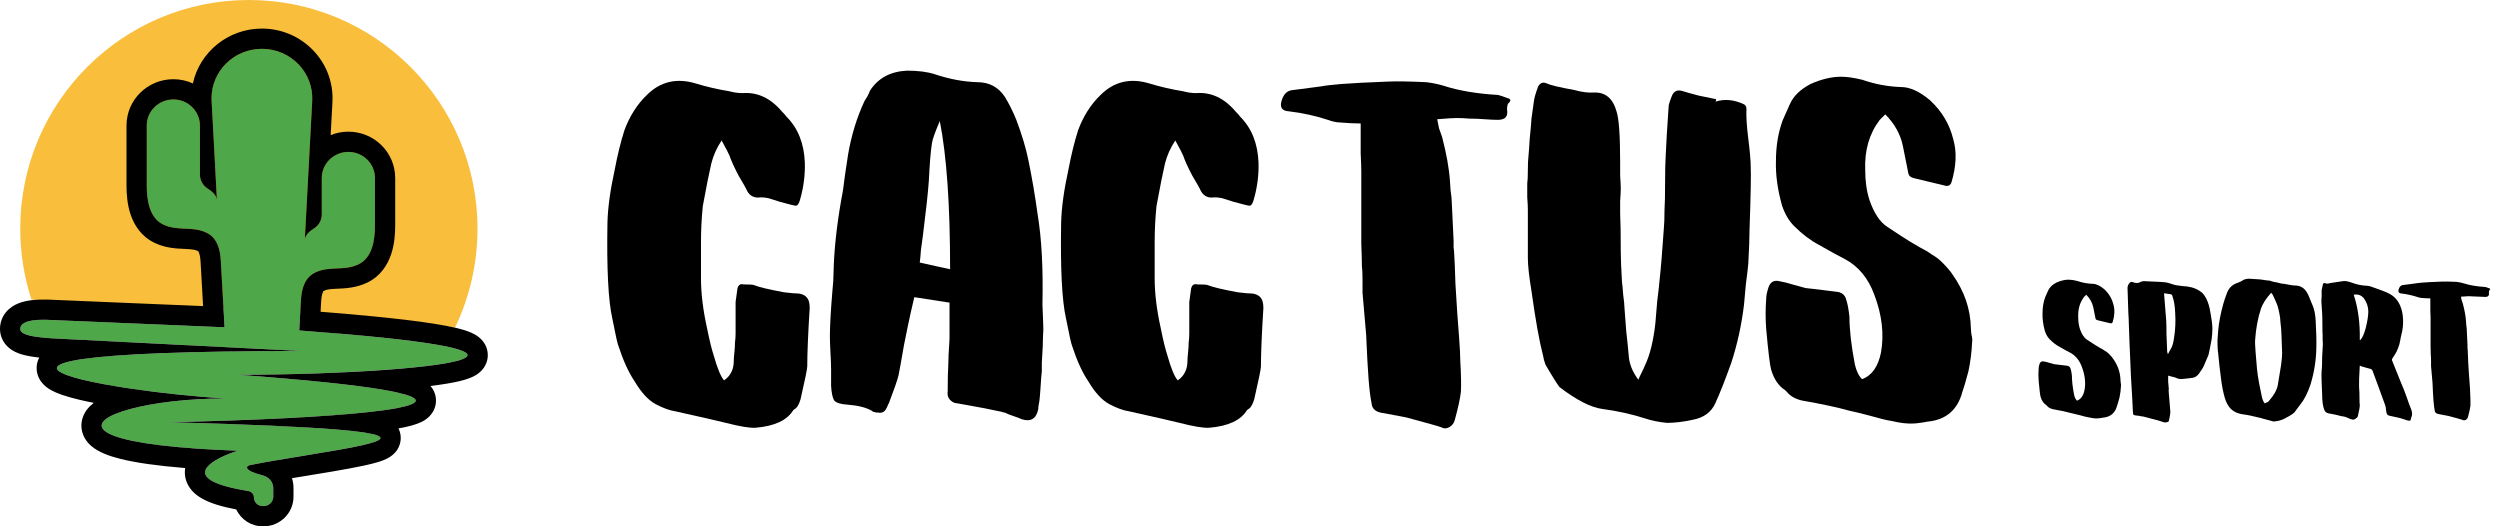
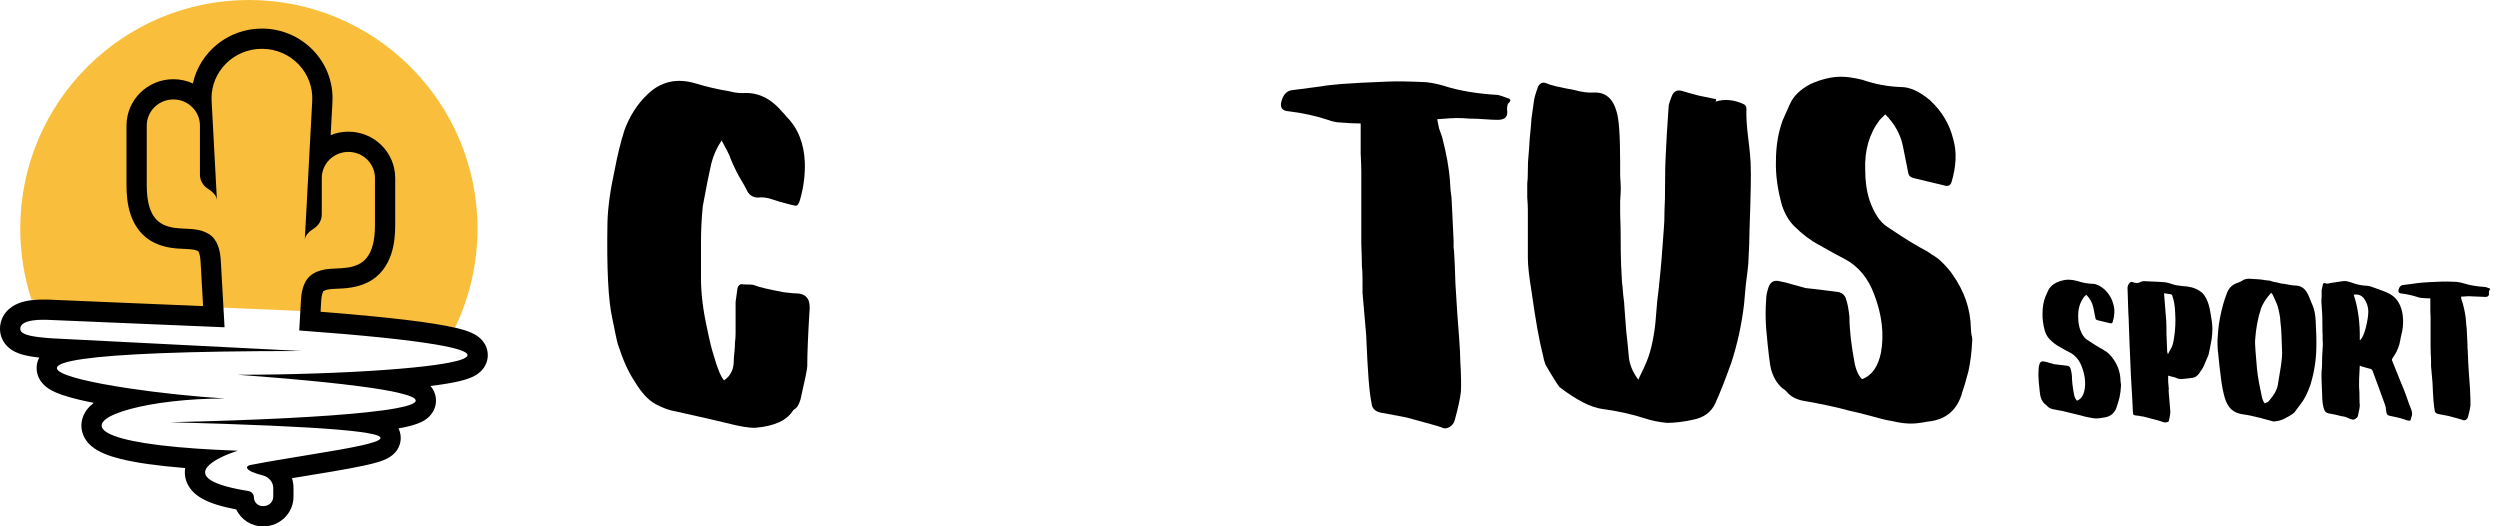
<svg xmlns="http://www.w3.org/2000/svg" width="114" height="24" viewBox="0 0 114 24" fill="none">
  <path fill-rule="evenodd" clip-rule="evenodd" d="M20.747 14.942C21.405 13.576 21.774 12.043 21.774 10.425C21.774 4.668 17.106 0 11.348 0C5.591 0 0.923 4.668 0.923 10.425C0.923 11.555 1.103 12.643 1.435 13.661L13.523 14.171C17.186 14.439 19.484 14.7 20.747 14.942Z" fill="#F9BE3C" />
  <path d="M13.897 10.968L13.899 10.932C13.898 10.944 13.898 10.956 13.897 10.968Z" fill="#4EA749" />
-   <path d="M13.899 10.932L14.237 4.607C14.31 3.314 13.262 2.226 11.943 2.226C10.627 2.226 9.579 3.31 9.649 4.6L9.891 9.117C9.892 9.128 9.893 9.14 9.893 9.152L9.891 9.117C9.869 8.894 9.666 8.723 9.471 8.599C9.258 8.464 9.117 8.229 9.117 7.962V5.725C9.117 5.068 8.574 4.535 7.905 4.535C7.235 4.535 6.692 5.068 6.692 5.725V8.461C6.692 9.149 6.817 9.938 7.446 10.241C8.131 10.57 8.869 10.271 9.522 10.671C9.924 10.917 10.041 11.418 10.068 11.883L10.24 14.924L2.119 14.583C1.217 14.563 0.923 14.749 0.923 14.996C0.923 15.228 1.291 15.357 2.393 15.429L13.755 16.006C-5.177 16.006 4.451 17.81 10.256 18.171C4.818 18.171 0.703 20.191 10.844 20.552C9.602 20.951 8.014 21.862 11.319 22.388C11.467 22.412 11.579 22.536 11.579 22.683C11.579 22.901 11.759 23.077 11.98 23.077H12.02C12.264 23.077 12.461 22.883 12.461 22.644V22.26C12.461 21.981 12.256 21.746 11.98 21.677C11.156 21.472 11.146 21.257 11.432 21.201C15.886 20.335 23.778 19.686 7.758 19.253C20.324 18.965 23.631 18.026 10.844 17.089C18.707 17.089 28.408 16.151 13.645 15.069L13.723 13.698C13.749 13.233 13.866 12.732 14.268 12.486C14.921 12.086 15.66 12.386 16.344 12.056C16.974 11.754 17.098 10.964 17.098 10.276V8.118C17.098 7.46 16.555 6.927 15.886 6.927C15.216 6.927 14.673 7.46 14.673 8.118V9.777C14.673 10.045 14.532 10.28 14.319 10.414C14.124 10.538 13.921 10.71 13.899 10.932L13.897 10.968C13.898 10.956 13.898 10.944 13.899 10.932Z" fill="#4EA749" />
  <path fill-rule="evenodd" clip-rule="evenodd" d="M15.018 7.286C14.805 7.501 14.673 7.794 14.673 8.118V9.777C14.673 10.045 14.532 10.28 14.319 10.415C14.127 10.536 13.927 10.704 13.9 10.922C13.9 10.925 13.9 10.929 13.899 10.932L14.237 4.607C14.31 3.314 13.262 2.226 11.943 2.226C10.661 2.226 9.634 3.254 9.646 4.5C9.646 4.534 9.647 4.567 9.649 4.6L9.891 9.117C9.869 8.894 9.666 8.723 9.471 8.599C9.258 8.465 9.117 8.229 9.117 7.962V5.725C9.117 5.385 8.972 5.078 8.738 4.861C8.521 4.659 8.228 4.535 7.905 4.535C7.235 4.535 6.692 5.068 6.692 5.725V8.461C6.692 9.149 6.817 9.939 7.446 10.241C7.77 10.397 8.106 10.412 8.439 10.427C8.81 10.444 9.178 10.46 9.522 10.671C9.924 10.917 10.041 11.418 10.068 11.883L10.24 14.924L2.119 14.583C1.97 14.58 1.839 14.582 1.722 14.589C1.128 14.626 0.923 14.79 0.923 14.996C0.923 15.173 1.137 15.29 1.729 15.368C1.835 15.382 1.953 15.395 2.084 15.406C2.09 15.406 2.095 15.407 2.101 15.407C2.192 15.415 2.289 15.422 2.393 15.429L13.755 16.006C8.377 16.006 5.304 16.152 3.793 16.369C3.697 16.383 3.607 16.397 3.523 16.411C3.492 16.416 3.463 16.421 3.434 16.427C2.212 16.651 2.432 16.938 3.394 17.216C3.503 17.247 3.62 17.279 3.747 17.31C4.319 17.451 5.064 17.587 5.888 17.71C7.269 17.917 8.871 18.085 10.256 18.171C8.556 18.171 6.985 18.368 5.939 18.651C3.863 19.211 3.852 20.106 8.989 20.458C9.507 20.493 10.078 20.523 10.705 20.547C10.751 20.549 10.797 20.55 10.844 20.552C10.769 20.576 10.693 20.602 10.616 20.63C10.069 20.827 9.517 21.111 9.383 21.408C9.233 21.739 9.606 22.088 11.095 22.351C11.167 22.364 11.242 22.376 11.319 22.389C11.402 22.402 11.473 22.446 11.52 22.508C11.526 22.517 11.532 22.526 11.538 22.535C11.541 22.54 11.544 22.545 11.546 22.55C11.562 22.579 11.572 22.611 11.576 22.644C11.578 22.657 11.579 22.67 11.579 22.683C11.579 22.901 11.759 23.077 11.98 23.077H12.02C12.25 23.077 12.439 22.904 12.459 22.683C12.46 22.67 12.461 22.657 12.461 22.644V22.26C12.461 22.153 12.431 22.052 12.378 21.965C12.312 21.856 12.21 21.768 12.088 21.714C12.054 21.699 12.018 21.687 11.98 21.677C11.973 21.676 11.966 21.674 11.959 21.672C11.756 21.62 11.603 21.568 11.494 21.518C11.482 21.513 11.471 21.508 11.46 21.502C11.435 21.49 11.412 21.477 11.392 21.465C11.185 21.341 11.246 21.237 11.432 21.201C11.658 21.157 11.892 21.114 12.132 21.071C12.137 21.07 12.143 21.069 12.148 21.068C12.318 21.038 12.49 21.008 12.664 20.979C13.082 20.907 13.509 20.837 13.925 20.769C14.45 20.683 14.96 20.599 15.418 20.518C15.826 20.446 16.193 20.377 16.495 20.309C17.435 20.097 17.745 19.906 16.679 19.734C16.615 19.723 16.545 19.713 16.471 19.703C16.185 19.664 15.823 19.625 15.376 19.588C13.89 19.465 11.464 19.353 7.758 19.253C11.743 19.162 14.797 19.005 16.702 18.803C16.985 18.773 17.242 18.742 17.474 18.711C17.713 18.678 17.925 18.644 18.108 18.609C19.209 18.4 19.27 18.157 18.119 17.899C17.962 17.863 17.782 17.828 17.579 17.792C17.55 17.787 17.52 17.781 17.49 17.776C16.194 17.554 14.013 17.321 10.844 17.089C13.171 17.089 15.659 17.007 17.626 16.863C18.482 16.8 19.24 16.726 19.843 16.642C20.077 16.609 20.288 16.575 20.471 16.54C21.502 16.34 21.697 16.097 20.481 15.827C20.304 15.788 20.096 15.748 19.857 15.707C18.659 15.505 16.663 15.29 13.645 15.069L13.723 13.698C13.733 13.506 13.76 13.308 13.815 13.124C13.895 12.863 14.033 12.631 14.269 12.486C14.612 12.275 14.98 12.259 15.351 12.242C15.684 12.227 16.02 12.212 16.344 12.056C16.974 11.754 17.098 10.964 17.098 10.276V8.118C17.098 7.46 16.555 6.927 15.886 6.927C15.546 6.927 15.239 7.065 15.018 7.286ZM15.078 6.161C15.328 6.06 15.601 6.004 15.886 6.004C17.049 6.004 18.021 6.935 18.021 8.118V10.276C18.021 10.662 17.988 11.148 17.831 11.61C17.668 12.085 17.348 12.598 16.744 12.888C16.242 13.13 15.726 13.151 15.412 13.164C15.385 13.165 15.36 13.166 15.337 13.167C14.98 13.183 14.855 13.21 14.753 13.272C14.747 13.278 14.733 13.298 14.715 13.344C14.681 13.432 14.654 13.567 14.644 13.75L14.618 14.216C17.765 14.463 19.721 14.705 20.748 14.941C21.029 15.006 21.289 15.08 21.498 15.174C21.601 15.22 21.736 15.29 21.861 15.396C21.979 15.495 22.189 15.712 22.235 16.062C22.286 16.448 22.108 16.736 21.966 16.89C21.834 17.033 21.685 17.118 21.589 17.165C21.392 17.264 21.157 17.332 20.942 17.383C20.602 17.463 20.155 17.536 19.631 17.601C19.745 17.735 19.876 17.953 19.881 18.251C19.887 18.613 19.703 18.865 19.572 18.995C19.445 19.122 19.306 19.199 19.212 19.245C18.95 19.372 18.581 19.463 18.171 19.536C18.337 19.869 18.287 20.226 18.129 20.485C18.004 20.69 17.835 20.802 17.757 20.851C17.584 20.957 17.382 21.026 17.23 21.072C17.059 21.124 16.86 21.173 16.65 21.22C16.228 21.313 15.704 21.407 15.144 21.503C14.793 21.562 14.428 21.622 14.058 21.683C13.811 21.723 13.562 21.764 13.314 21.805C13.359 21.947 13.384 22.099 13.384 22.26V22.644C13.384 23.409 12.757 24 12.02 24H11.98C11.454 24 10.986 23.69 10.775 23.231C10.118 23.106 9.598 22.95 9.226 22.741C9.001 22.616 8.741 22.423 8.577 22.12C8.439 21.865 8.404 21.595 8.445 21.343C7.144 21.239 6.171 21.096 5.484 20.923C4.987 20.798 4.499 20.626 4.166 20.34C3.986 20.186 3.77 19.926 3.721 19.551C3.671 19.161 3.828 18.848 3.988 18.649C4.072 18.544 4.171 18.452 4.277 18.371C4.038 18.324 3.813 18.275 3.605 18.225C3.104 18.105 2.57 17.95 2.227 17.728C2.133 17.667 1.997 17.566 1.882 17.412C1.76 17.248 1.632 16.976 1.681 16.636C1.7 16.509 1.74 16.399 1.79 16.305C1.472 16.27 1.197 16.223 0.974 16.155C0.805 16.104 0.58 16.015 0.386 15.842C0.155 15.638 0 15.343 0 14.996C0 14.736 0.083 14.472 0.263 14.247C0.433 14.036 0.647 13.91 0.838 13.834C1.2 13.688 1.651 13.65 2.138 13.66L2.148 13.66L9.261 13.959L9.146 11.935C9.136 11.752 9.109 11.617 9.075 11.528C9.057 11.483 9.043 11.463 9.037 11.457C8.936 11.395 8.81 11.368 8.453 11.352C8.43 11.351 8.405 11.35 8.379 11.348C8.064 11.336 7.548 11.315 7.046 11.073C6.442 10.783 6.122 10.27 5.96 9.794C5.802 9.333 5.769 8.847 5.769 8.461V5.725C5.769 4.542 6.741 3.612 7.905 3.612C8.221 3.612 8.523 3.681 8.795 3.804C9.109 2.372 10.405 1.303 11.943 1.303C13.774 1.303 15.262 2.819 15.159 4.658C15.159 4.658 15.159 4.659 15.159 4.659L15.078 6.161ZM9.893 9.152C9.893 9.14 9.892 9.129 9.891 9.117L9.893 9.152Z" fill="black" />
  <path d="M84.915 17.289C85.358 17.123 85.644 16.717 85.774 16.071C85.921 15.24 85.82 14.363 85.469 13.44C85.192 12.683 84.74 12.139 84.112 11.806C83.854 11.677 83.466 11.465 82.949 11.169C82.561 10.966 82.183 10.68 81.814 10.311C81.574 10.071 81.389 9.757 81.26 9.369C81.057 8.649 80.965 7.975 80.983 7.348C80.983 6.665 81.085 6.046 81.288 5.492L81.62 4.745C81.786 4.375 82.1 4.071 82.561 3.831C83.06 3.609 83.521 3.499 83.946 3.499C84.223 3.499 84.546 3.545 84.915 3.637C85.506 3.84 86.097 3.951 86.688 3.969C87.094 3.969 87.537 4.172 88.017 4.579C88.552 5.077 88.903 5.668 89.069 6.351C89.235 6.923 89.208 7.579 88.986 8.317C88.931 8.465 88.82 8.511 88.654 8.455C88.488 8.419 88.257 8.363 87.961 8.289C87.666 8.215 87.435 8.16 87.269 8.123C87.121 8.086 87.038 8.012 87.02 7.902L86.771 6.655C86.66 6.12 86.392 5.64 85.968 5.215L85.718 5.465C85.238 6.092 85.017 6.859 85.054 7.763C85.054 8.262 85.118 8.714 85.248 9.12C85.451 9.711 85.718 10.117 86.051 10.338C86.494 10.634 86.835 10.855 87.075 11.003C87.168 11.059 87.325 11.151 87.546 11.28C87.768 11.391 87.952 11.502 88.1 11.612C88.266 11.705 88.414 11.816 88.543 11.945C88.783 12.185 88.949 12.379 89.041 12.526C89.577 13.283 89.854 14.095 89.872 14.963C89.872 15.018 89.881 15.12 89.9 15.268C89.937 15.415 89.946 15.526 89.928 15.6C89.909 16.043 89.854 16.486 89.761 16.929C89.632 17.409 89.54 17.723 89.484 17.871C89.263 18.702 88.728 19.154 87.878 19.228C87.805 19.246 87.694 19.265 87.546 19.283C87.417 19.302 87.325 19.311 87.269 19.311C86.992 19.329 86.66 19.292 86.272 19.2C86.032 19.163 85.691 19.08 85.248 18.951C84.823 18.84 84.518 18.766 84.334 18.729C83.817 18.582 83.088 18.425 82.146 18.259C81.851 18.185 81.629 18.055 81.481 17.871L81.398 17.788C81.103 17.603 80.891 17.289 80.761 16.846C80.706 16.643 80.632 16.034 80.54 15.018C80.503 14.557 80.503 14.086 80.54 13.606C80.54 13.477 80.577 13.302 80.651 13.08C80.743 12.84 80.918 12.757 81.177 12.831C81.306 12.849 81.491 12.896 81.731 12.969C81.989 13.043 82.192 13.098 82.34 13.136C82.377 13.136 82.838 13.191 83.725 13.302C83.983 13.32 84.14 13.449 84.195 13.689C84.251 13.855 84.297 14.105 84.334 14.437C84.334 15.028 84.417 15.757 84.583 16.625C84.657 16.939 84.768 17.16 84.915 17.289Z" fill="black" />
  <path d="M74.71 17.317C74.728 17.262 74.774 17.16 74.848 17.012C74.922 16.865 74.978 16.745 75.014 16.652C75.236 16.191 75.393 15.554 75.485 14.742C75.504 14.52 75.531 14.188 75.568 13.745C75.624 13.302 75.661 12.969 75.679 12.748C75.734 12.268 75.799 11.483 75.873 10.394C75.891 10.209 75.901 9.942 75.901 9.591C75.919 9.314 75.928 8.899 75.928 8.345C75.928 7.791 75.938 7.375 75.956 7.099C75.974 6.619 76.021 5.852 76.094 4.8C76.113 4.708 76.159 4.569 76.233 4.385C76.325 4.145 76.501 4.071 76.759 4.163C76.87 4.2 77.101 4.265 77.451 4.357C77.821 4.431 78.088 4.486 78.254 4.523C78.254 4.579 78.245 4.615 78.227 4.634C78.633 4.505 79.058 4.542 79.501 4.745C79.593 4.782 79.639 4.855 79.639 4.966C79.621 5.28 79.648 5.732 79.722 6.323C79.796 6.914 79.833 7.348 79.833 7.625C79.851 7.957 79.833 8.917 79.778 10.505C79.778 10.855 79.759 11.363 79.722 12.028C79.704 12.231 79.667 12.545 79.611 12.969C79.574 13.375 79.547 13.68 79.528 13.883C79.418 14.806 79.224 15.692 78.947 16.542C78.67 17.317 78.43 17.926 78.227 18.369C78.042 18.794 77.691 19.052 77.174 19.145C76.75 19.237 76.362 19.283 76.011 19.283C75.642 19.246 75.319 19.182 75.042 19.089C74.414 18.886 73.75 18.738 73.048 18.646C72.531 18.572 71.885 18.24 71.11 17.649C71.054 17.575 70.981 17.465 70.888 17.317C70.796 17.169 70.722 17.049 70.667 16.957C70.611 16.865 70.547 16.754 70.473 16.625C70.418 16.477 70.381 16.338 70.362 16.209C70.196 15.582 70.021 14.603 69.836 13.274C69.725 12.609 69.67 12.102 69.67 11.751C69.67 11.529 69.67 11.299 69.67 11.059C69.67 10.819 69.67 10.551 69.67 10.255C69.67 9.96 69.67 9.729 69.67 9.563C69.67 9.434 69.661 9.24 69.642 8.982C69.642 8.723 69.642 8.52 69.642 8.372C69.661 8.243 69.67 8.04 69.67 7.763C69.67 7.486 69.679 7.274 69.698 7.126C69.716 6.942 69.734 6.683 69.753 6.351C69.79 6 69.817 5.686 69.836 5.409C69.873 5.114 69.91 4.846 69.947 4.606C69.965 4.459 70.03 4.237 70.141 3.942C70.233 3.775 70.362 3.729 70.528 3.803C70.676 3.877 71.1 3.979 71.802 4.108C72.134 4.2 72.43 4.237 72.688 4.219C73.205 4.2 73.547 4.486 73.713 5.077C73.824 5.409 73.879 6.185 73.879 7.403C73.879 7.532 73.879 7.735 73.879 8.012C73.897 8.271 73.907 8.465 73.907 8.594C73.907 8.723 73.897 8.917 73.879 9.175C73.879 9.415 73.879 9.6 73.879 9.729C73.897 10.117 73.907 10.689 73.907 11.446C73.907 11.76 73.925 12.231 73.962 12.858C73.981 12.988 73.999 13.182 74.017 13.44C74.054 13.698 74.073 13.883 74.073 13.994C74.091 14.234 74.119 14.603 74.156 15.102C74.211 15.582 74.248 15.942 74.267 16.182C74.285 16.569 74.433 16.948 74.71 17.317Z" fill="black" />
  <path d="M62.047 5.631C61.771 5.631 61.411 5.612 60.968 5.575L60.829 5.548C60.737 5.529 60.672 5.511 60.635 5.492C60.026 5.289 59.407 5.151 58.78 5.077C58.429 5.059 58.328 4.865 58.475 4.495C58.568 4.255 58.724 4.126 58.946 4.108C59.5 4.034 59.924 3.979 60.22 3.942C60.404 3.905 60.718 3.868 61.161 3.831C61.623 3.794 62.334 3.757 63.294 3.72C63.681 3.702 64.263 3.711 65.038 3.748C65.334 3.785 65.601 3.84 65.841 3.914C66.524 4.135 67.346 4.274 68.306 4.329C68.398 4.348 68.537 4.394 68.721 4.468C68.888 4.505 68.915 4.579 68.804 4.689C68.749 4.726 68.721 4.828 68.721 4.994C68.777 5.308 68.638 5.465 68.306 5.465C68.158 5.465 67.955 5.455 67.697 5.437C67.457 5.419 67.226 5.409 67.004 5.409C66.801 5.391 66.608 5.382 66.423 5.382C66.275 5.382 65.98 5.4 65.537 5.437C65.555 5.529 65.583 5.668 65.62 5.852C65.675 6.019 65.721 6.148 65.758 6.24C65.961 7.015 66.081 7.689 66.118 8.262C66.118 8.28 66.127 8.419 66.146 8.677C66.183 8.917 66.201 9.102 66.201 9.231L66.284 10.975C66.284 11.031 66.284 11.132 66.284 11.28C66.303 11.428 66.312 11.529 66.312 11.585C66.331 11.88 66.349 12.332 66.368 12.942C66.404 13.532 66.432 13.975 66.451 14.271C66.469 14.529 66.497 14.899 66.534 15.379C66.571 15.858 66.589 16.218 66.589 16.459C66.626 17.086 66.635 17.557 66.617 17.871C66.58 18.185 66.487 18.609 66.34 19.145C66.303 19.292 66.22 19.403 66.091 19.477C65.961 19.551 65.832 19.551 65.703 19.477C65.611 19.44 65.084 19.292 64.124 19.034C63.94 18.997 63.598 18.932 63.1 18.84C62.749 18.803 62.564 18.655 62.546 18.397C62.491 18.139 62.444 17.769 62.407 17.289C62.371 16.828 62.334 16.154 62.297 15.268L62.131 13.357C62.131 13.228 62.131 13.025 62.131 12.748C62.131 12.471 62.121 12.268 62.103 12.139C62.103 11.917 62.094 11.575 62.075 11.114C62.075 10.634 62.075 10.274 62.075 10.034C62.075 9.812 62.075 9.582 62.075 9.342C62.075 9.102 62.075 8.834 62.075 8.539C62.075 8.225 62.075 7.985 62.075 7.819C62.075 7.634 62.066 7.357 62.047 6.988C62.047 6.619 62.047 6.342 62.047 6.157V5.631Z" fill="black" />
-   <path d="M53.594 6.406C53.373 6.738 53.216 7.089 53.123 7.458C53.031 7.846 52.902 8.492 52.736 9.397C52.68 9.951 52.653 10.495 52.653 11.031V12.692C52.653 13.375 52.745 14.132 52.93 14.963C53.04 15.517 53.142 15.932 53.234 16.209C53.4 16.8 53.557 17.178 53.705 17.345C54 17.142 54.148 16.846 54.148 16.459C54.148 16.366 54.157 16.237 54.176 16.071C54.194 15.905 54.203 15.757 54.203 15.628C54.222 15.48 54.231 15.342 54.231 15.212V13.772C54.231 13.754 54.259 13.551 54.314 13.163C54.351 12.997 54.443 12.932 54.591 12.969C54.85 12.969 55.007 12.979 55.062 12.997C55.283 13.089 55.745 13.2 56.447 13.329C56.742 13.366 56.963 13.385 57.111 13.385C57.37 13.422 57.526 13.551 57.582 13.772C57.6 13.846 57.61 13.938 57.61 14.049C57.536 15.231 57.499 16.117 57.499 16.708C57.499 16.819 57.397 17.317 57.194 18.203C57.12 18.462 57.019 18.619 56.89 18.674C56.89 18.692 56.88 18.702 56.862 18.702C56.585 19.163 56.013 19.431 55.145 19.505C54.886 19.523 54.434 19.449 53.788 19.283C53.419 19.191 52.653 19.015 51.49 18.757C51.231 18.72 50.926 18.609 50.576 18.425C50.243 18.24 49.93 17.898 49.634 17.4C49.357 16.994 49.108 16.449 48.886 15.766C48.85 15.692 48.757 15.277 48.61 14.52C48.425 13.708 48.351 12.249 48.388 10.145C48.407 9.462 48.517 8.658 48.72 7.735C48.85 7.052 48.997 6.452 49.163 5.935C49.403 5.289 49.745 4.754 50.188 4.329C50.797 3.72 51.536 3.545 52.403 3.803C52.883 3.951 53.4 4.071 53.954 4.163C54.157 4.218 54.351 4.246 54.536 4.246C55.219 4.191 55.819 4.468 56.336 5.077C56.447 5.188 56.52 5.271 56.557 5.326C57.074 5.843 57.351 6.535 57.388 7.403C57.407 7.975 57.333 8.548 57.166 9.12C57.13 9.249 57.083 9.332 57.028 9.369C56.991 9.388 56.908 9.378 56.779 9.342C56.65 9.305 56.474 9.258 56.253 9.203C56.031 9.129 55.856 9.074 55.727 9.037C55.542 9 55.385 8.991 55.256 9.009C55.034 9.009 54.868 8.908 54.757 8.705C54.72 8.612 54.591 8.382 54.37 8.012C54.166 7.625 54.028 7.32 53.954 7.098C53.917 7.006 53.797 6.775 53.594 6.406Z" fill="black" />
-   <path d="M43.298 13.8C42.929 13.745 42.393 13.662 41.692 13.551C41.655 13.698 41.599 13.938 41.526 14.271C41.452 14.603 41.35 15.092 41.221 15.739C41.11 16.385 41.027 16.846 40.972 17.123C40.916 17.345 40.769 17.769 40.529 18.397C40.51 18.415 40.492 18.452 40.473 18.508C40.455 18.563 40.436 18.6 40.418 18.619C40.344 18.785 40.215 18.849 40.03 18.812C40.012 18.812 39.984 18.812 39.947 18.812C39.91 18.794 39.873 18.785 39.836 18.785C39.799 18.766 39.772 18.748 39.753 18.729C39.495 18.582 39.126 18.489 38.645 18.452C38.332 18.434 38.129 18.369 38.036 18.259C37.962 18.129 37.916 17.908 37.898 17.594V16.846C37.898 16.68 37.889 16.431 37.87 16.099C37.852 15.766 37.843 15.517 37.843 15.351C37.843 14.889 37.879 14.215 37.953 13.329C37.99 12.96 38.009 12.674 38.009 12.471C38.027 11.455 38.147 10.32 38.369 9.065C38.424 8.806 38.479 8.437 38.535 7.957C38.609 7.477 38.655 7.172 38.673 7.043C38.821 6.175 39.07 5.363 39.421 4.606C39.458 4.551 39.504 4.477 39.559 4.385C39.615 4.274 39.652 4.191 39.67 4.135C40.039 3.563 40.602 3.258 41.359 3.222C41.876 3.222 42.301 3.277 42.633 3.388C43.298 3.609 43.944 3.729 44.572 3.748C45.107 3.748 45.523 3.969 45.818 4.412C46.002 4.708 46.178 5.058 46.344 5.465C46.602 6.148 46.787 6.766 46.898 7.32C47.064 8.132 47.203 8.945 47.313 9.757C47.498 10.865 47.572 12.24 47.535 13.883C47.535 13.994 47.544 14.215 47.562 14.548C47.581 14.862 47.581 15.111 47.562 15.295C47.562 15.572 47.544 15.988 47.507 16.542V16.929C47.489 17.077 47.47 17.308 47.452 17.622C47.433 17.917 47.415 18.139 47.396 18.286C47.359 18.471 47.341 18.6 47.341 18.674C47.249 19.099 46.999 19.246 46.593 19.117C46.519 19.08 46.399 19.034 46.233 18.979C46.067 18.923 45.947 18.877 45.873 18.84C45.855 18.822 45.827 18.812 45.79 18.812C45.753 18.812 45.726 18.803 45.707 18.785C45.541 18.748 45.273 18.692 44.904 18.619L43.99 18.452C43.695 18.397 43.538 18.369 43.519 18.369C43.279 18.259 43.178 18.083 43.215 17.843C43.215 17.308 43.224 16.911 43.242 16.652C43.242 16.412 43.261 16.015 43.298 15.462V13.8ZM43.325 12.277C43.325 9.36 43.169 7.108 42.855 5.52C42.633 6.037 42.513 6.378 42.495 6.545C42.439 6.895 42.393 7.458 42.356 8.234C42.319 8.769 42.227 9.618 42.079 10.782C42.061 10.911 42.033 11.114 41.996 11.391C41.978 11.649 41.959 11.843 41.941 11.972C42.126 12.009 42.375 12.065 42.689 12.139C43.021 12.212 43.233 12.258 43.325 12.277Z" fill="black" />
  <path d="M32.906 6.406C32.684 6.738 32.528 7.089 32.435 7.458C32.343 7.846 32.214 8.492 32.048 9.397C31.992 9.951 31.965 10.495 31.965 11.031V12.692C31.965 13.375 32.057 14.132 32.241 14.963C32.352 15.517 32.454 15.932 32.546 16.209C32.712 16.8 32.869 17.178 33.017 17.345C33.312 17.142 33.46 16.846 33.46 16.459C33.46 16.366 33.469 16.237 33.488 16.071C33.506 15.905 33.515 15.757 33.515 15.628C33.534 15.48 33.543 15.342 33.543 15.212V13.772C33.543 13.754 33.571 13.551 33.626 13.163C33.663 12.997 33.755 12.932 33.903 12.969C34.161 12.969 34.318 12.979 34.374 12.997C34.595 13.089 35.057 13.2 35.758 13.329C36.054 13.366 36.275 13.385 36.423 13.385C36.681 13.422 36.838 13.551 36.894 13.772C36.912 13.846 36.922 13.938 36.922 14.049C36.848 15.231 36.811 16.117 36.811 16.708C36.811 16.819 36.709 17.317 36.506 18.203C36.432 18.462 36.331 18.619 36.202 18.674C36.202 18.692 36.192 18.702 36.174 18.702C35.897 19.163 35.325 19.431 34.457 19.505C34.198 19.523 33.746 19.449 33.1 19.283C32.731 19.191 31.965 19.015 30.801 18.757C30.543 18.72 30.238 18.609 29.888 18.425C29.555 18.24 29.241 17.898 28.946 17.4C28.669 16.994 28.42 16.449 28.198 15.766C28.161 15.692 28.069 15.277 27.921 14.52C27.737 13.708 27.663 12.249 27.7 10.145C27.718 9.462 27.829 8.658 28.032 7.735C28.161 7.052 28.309 6.452 28.475 5.935C28.715 5.289 29.057 4.754 29.5 4.329C30.109 3.72 30.848 3.545 31.715 3.803C32.195 3.951 32.712 4.071 33.266 4.163C33.469 4.218 33.663 4.246 33.848 4.246C34.531 4.191 35.131 4.468 35.648 5.077C35.758 5.188 35.832 5.271 35.869 5.326C36.386 5.843 36.663 6.535 36.7 7.403C36.718 7.975 36.645 8.548 36.478 9.12C36.441 9.249 36.395 9.332 36.34 9.369C36.303 9.388 36.22 9.378 36.091 9.342C35.962 9.305 35.786 9.258 35.565 9.203C35.343 9.129 35.168 9.074 35.038 9.037C34.854 9 34.697 8.991 34.568 9.009C34.346 9.009 34.18 8.908 34.069 8.705C34.032 8.612 33.903 8.382 33.681 8.012C33.478 7.625 33.34 7.32 33.266 7.098C33.229 7.006 33.109 6.775 32.906 6.406Z" fill="black" />
  <path d="M110.823 13.606C110.712 13.606 110.568 13.599 110.391 13.584L110.336 13.573C110.299 13.566 110.273 13.558 110.258 13.551C110.014 13.47 109.767 13.414 109.516 13.385C109.376 13.377 109.335 13.3 109.394 13.152C109.431 13.056 109.494 13.004 109.582 12.997C109.804 12.967 109.974 12.945 110.092 12.931C110.166 12.916 110.291 12.901 110.469 12.886C110.653 12.871 110.937 12.857 111.321 12.842C111.477 12.835 111.709 12.838 112.019 12.853C112.137 12.868 112.245 12.89 112.341 12.919C112.614 13.008 112.942 13.063 113.326 13.086C113.363 13.093 113.419 13.111 113.493 13.141C113.559 13.156 113.57 13.185 113.526 13.23C113.504 13.244 113.493 13.285 113.493 13.351C113.515 13.477 113.459 13.54 113.326 13.54C113.267 13.54 113.186 13.536 113.083 13.529C112.987 13.521 112.894 13.518 112.806 13.518C112.725 13.51 112.647 13.507 112.573 13.507C112.514 13.507 112.396 13.514 112.219 13.529C112.226 13.566 112.237 13.621 112.252 13.695C112.274 13.761 112.293 13.813 112.307 13.85C112.389 14.16 112.437 14.43 112.451 14.659C112.451 14.666 112.455 14.721 112.462 14.825C112.477 14.921 112.485 14.995 112.485 15.046L112.518 15.744C112.518 15.766 112.518 15.807 112.518 15.866C112.525 15.925 112.529 15.966 112.529 15.988C112.536 16.106 112.544 16.287 112.551 16.531C112.566 16.767 112.577 16.944 112.584 17.062C112.592 17.166 112.603 17.313 112.617 17.505C112.632 17.697 112.64 17.841 112.64 17.937C112.654 18.188 112.658 18.377 112.651 18.502C112.636 18.628 112.599 18.798 112.54 19.012C112.525 19.071 112.492 19.115 112.44 19.145C112.389 19.174 112.337 19.174 112.285 19.145C112.248 19.13 112.038 19.071 111.654 18.968C111.58 18.953 111.443 18.927 111.244 18.89C111.104 18.875 111.03 18.816 111.022 18.713C111 18.609 110.982 18.462 110.967 18.27C110.952 18.085 110.937 17.816 110.923 17.461L110.856 16.697C110.856 16.645 110.856 16.564 110.856 16.453C110.856 16.342 110.853 16.261 110.845 16.209C110.845 16.121 110.841 15.984 110.834 15.8C110.834 15.607 110.834 15.463 110.834 15.367C110.834 15.279 110.834 15.187 110.834 15.091C110.834 14.995 110.834 14.887 110.834 14.769C110.834 14.644 110.834 14.548 110.834 14.481C110.834 14.408 110.83 14.297 110.823 14.149C110.823 14.001 110.823 13.891 110.823 13.817V13.606Z" fill="black" />
  <path d="M107.606 16.674C107.577 17.162 107.566 17.476 107.573 17.616C107.588 17.779 107.595 18.018 107.595 18.336C107.595 18.38 107.599 18.414 107.606 18.436C107.614 18.524 107.584 18.705 107.518 18.979C107.503 19.023 107.47 19.06 107.418 19.089C107.374 19.126 107.326 19.141 107.274 19.134C107.2 19.119 107.137 19.097 107.086 19.067C106.975 19.015 106.872 18.986 106.776 18.979L106.51 18.912C106.429 18.897 106.314 18.875 106.166 18.846C106.078 18.823 106.019 18.772 105.989 18.691C105.923 18.535 105.889 18.292 105.889 17.959C105.889 17.9 105.886 17.815 105.878 17.705C105.871 17.587 105.867 17.498 105.867 17.439C105.853 17.195 105.856 16.977 105.878 16.785C105.886 16.682 105.889 16.523 105.889 16.309L105.923 15.678C105.923 15.641 105.919 15.582 105.912 15.5C105.912 15.412 105.912 15.345 105.912 15.301C105.904 15.19 105.901 15.02 105.901 14.791C105.901 14.562 105.897 14.389 105.889 14.271C105.889 14.256 105.878 14.094 105.856 13.783C105.856 13.665 105.86 13.58 105.867 13.529V13.23C105.875 13.185 105.893 13.1 105.923 12.975C105.937 12.908 105.978 12.89 106.045 12.919C106.096 12.942 106.166 12.938 106.255 12.908C106.536 12.864 106.731 12.835 106.842 12.82C106.938 12.805 107.067 12.827 107.23 12.886C107.473 12.975 107.702 13.023 107.917 13.03C107.961 13.03 108.013 13.038 108.072 13.052C108.537 13.215 108.81 13.318 108.891 13.363C109.172 13.488 109.368 13.706 109.478 14.016C109.53 14.149 109.563 14.319 109.578 14.526C109.593 14.791 109.567 15.039 109.501 15.268C109.493 15.305 109.482 15.356 109.467 15.423C109.46 15.482 109.449 15.537 109.434 15.589C109.427 15.641 109.416 15.689 109.401 15.733C109.357 15.866 109.32 15.962 109.29 16.021C109.253 16.095 109.19 16.198 109.102 16.331C109.072 16.361 109.065 16.398 109.08 16.442C109.338 17.092 109.482 17.45 109.512 17.516C109.578 17.657 109.663 17.875 109.766 18.17C109.789 18.229 109.818 18.314 109.855 18.425C109.899 18.535 109.933 18.62 109.955 18.679C109.999 18.798 110.003 18.908 109.966 19.012C109.958 19.019 109.955 19.026 109.955 19.034C109.947 19.049 109.944 19.06 109.944 19.067C109.936 19.134 109.921 19.171 109.899 19.178C109.877 19.193 109.833 19.189 109.766 19.167C109.633 19.122 109.53 19.089 109.456 19.067C109.345 19.038 109.179 19.001 108.958 18.956C108.884 18.942 108.84 18.897 108.825 18.823C108.817 18.801 108.81 18.753 108.803 18.679C108.795 18.598 108.784 18.535 108.769 18.491C108.592 17.996 108.478 17.683 108.426 17.55L108.193 16.918C108.171 16.859 108.134 16.826 108.083 16.819C108.068 16.819 107.987 16.796 107.839 16.752C107.824 16.745 107.802 16.737 107.773 16.73C107.743 16.723 107.713 16.715 107.684 16.708C107.662 16.693 107.636 16.682 107.606 16.674ZM107.606 15.5H107.64C107.647 15.493 107.654 15.482 107.662 15.467C107.669 15.452 107.677 15.441 107.684 15.434C107.743 15.36 107.806 15.209 107.872 14.98C107.961 14.625 108.001 14.356 107.994 14.171C107.987 13.972 107.92 13.783 107.795 13.606C107.677 13.459 107.521 13.403 107.329 13.44C107.529 14.038 107.621 14.725 107.606 15.5Z" fill="black" />
  <path d="M103.677 19.222C103.61 19.2 103.474 19.163 103.267 19.111C103.223 19.097 103.156 19.078 103.068 19.056C102.986 19.034 102.924 19.019 102.879 19.012C102.665 18.96 102.529 18.93 102.469 18.923C102.403 18.908 102.311 18.894 102.193 18.879C102.008 18.842 101.857 18.768 101.738 18.657C101.605 18.532 101.506 18.347 101.439 18.104C101.365 17.83 101.314 17.564 101.284 17.306C101.233 16.929 101.188 16.538 101.151 16.132C101.144 16.073 101.137 16.01 101.129 15.943C101.129 15.87 101.125 15.788 101.118 15.7C101.118 15.611 101.118 15.545 101.118 15.5C101.118 15.493 101.129 15.345 101.151 15.057C101.181 14.71 101.258 14.308 101.384 13.85C101.413 13.739 101.473 13.566 101.561 13.329C101.657 13.108 101.816 12.964 102.037 12.897C102.126 12.868 102.215 12.823 102.303 12.764C102.377 12.727 102.466 12.709 102.569 12.709L103.068 12.742C103.304 12.779 103.448 12.798 103.5 12.798L103.599 12.831C103.636 12.846 103.706 12.86 103.81 12.875C103.854 12.89 103.913 12.905 103.987 12.919H103.998C104.005 12.927 104.013 12.931 104.02 12.931C104.087 12.931 104.19 12.945 104.33 12.975C104.471 13.004 104.578 13.019 104.652 13.019C104.895 13.019 105.08 13.13 105.205 13.351C105.235 13.396 105.268 13.466 105.305 13.562C105.342 13.658 105.364 13.713 105.372 13.728C105.431 13.861 105.46 13.931 105.46 13.938C105.534 14.116 105.578 14.334 105.593 14.592C105.623 15.139 105.634 15.548 105.626 15.822C105.619 16.405 105.53 16.974 105.361 17.527C105.228 17.926 105.069 18.236 104.884 18.458C104.855 18.495 104.81 18.554 104.751 18.635C104.7 18.709 104.659 18.764 104.629 18.801C104.578 18.853 104.5 18.908 104.397 18.968C104.375 18.982 104.334 19.004 104.275 19.034C104.223 19.064 104.19 19.082 104.175 19.089C104.035 19.163 103.869 19.207 103.677 19.222ZM103.267 18.392C103.282 18.384 103.3 18.377 103.322 18.369C103.345 18.355 103.363 18.347 103.378 18.347C103.393 18.34 103.407 18.332 103.422 18.325C103.437 18.31 103.448 18.299 103.455 18.292C103.684 18.033 103.821 17.793 103.865 17.572C103.932 17.188 103.983 16.874 104.02 16.63C104.05 16.394 104.065 16.213 104.065 16.087C104.042 15.438 104.028 15.072 104.02 14.991C104.013 14.924 104.002 14.821 103.987 14.681C103.98 14.54 103.969 14.437 103.954 14.37C103.932 14.23 103.898 14.086 103.854 13.938C103.825 13.857 103.773 13.735 103.699 13.573C103.647 13.455 103.603 13.381 103.566 13.351C103.337 13.602 103.182 13.842 103.101 14.071C102.961 14.492 102.872 14.965 102.835 15.489C102.828 15.578 102.828 15.663 102.835 15.744C102.842 15.906 102.861 16.15 102.89 16.475C102.905 16.704 102.927 16.922 102.957 17.129C102.986 17.335 103.045 17.646 103.134 18.059C103.164 18.207 103.208 18.318 103.267 18.392Z" fill="black" />
  <path d="M98.868 17.129C98.868 17.188 98.868 17.276 98.868 17.395C98.876 17.513 98.883 17.598 98.89 17.649C98.89 17.657 98.89 17.668 98.89 17.683L98.901 17.705C98.887 17.742 98.887 17.83 98.901 17.971C98.916 18.111 98.924 18.199 98.924 18.236C98.931 18.295 98.938 18.388 98.946 18.513C98.953 18.631 98.96 18.72 98.968 18.779C98.968 18.846 98.953 18.945 98.924 19.078C98.909 19.137 98.898 19.185 98.89 19.222C98.794 19.274 98.698 19.278 98.602 19.233C98.558 19.211 98.388 19.163 98.093 19.089C98.056 19.082 98 19.067 97.927 19.045C97.853 19.023 97.797 19.008 97.76 19.001C97.746 18.993 97.724 18.99 97.694 18.99C97.664 18.99 97.642 18.986 97.627 18.979C97.605 18.971 97.565 18.964 97.506 18.956C97.454 18.949 97.413 18.945 97.384 18.945C97.347 18.938 97.321 18.93 97.306 18.923C97.291 18.916 97.28 18.905 97.273 18.89C97.273 18.868 97.269 18.838 97.262 18.801C97.247 18.447 97.218 17.915 97.173 17.206C97.144 16.527 97.122 16.014 97.107 15.666C97.1 15.467 97.088 15.161 97.074 14.747C97.074 14.644 97.066 14.481 97.052 14.26C97.037 13.802 97.026 13.455 97.018 13.219C97.004 13.1 97.026 13.004 97.085 12.931C97.136 12.857 97.192 12.835 97.251 12.864C97.391 12.923 97.513 12.919 97.616 12.853C97.661 12.831 97.709 12.82 97.76 12.82C97.834 12.827 97.986 12.835 98.215 12.842C98.451 12.849 98.632 12.86 98.757 12.875C98.816 12.883 98.898 12.905 99.001 12.941C99.112 12.979 99.193 13.001 99.245 13.008C99.296 13.015 99.378 13.027 99.488 13.041C99.599 13.049 99.68 13.056 99.732 13.063C100.013 13.1 100.245 13.2 100.43 13.363C100.482 13.414 100.537 13.492 100.596 13.595C100.692 13.78 100.759 14.001 100.796 14.26C100.862 14.629 100.892 14.88 100.884 15.013C100.884 15.161 100.873 15.312 100.851 15.467C100.792 15.792 100.744 16.032 100.707 16.187L100.508 16.652C100.478 16.734 100.397 16.866 100.264 17.051C100.19 17.147 100.098 17.206 99.987 17.228C99.765 17.258 99.596 17.276 99.477 17.284C99.396 17.291 99.304 17.269 99.2 17.217C99.186 17.21 99.075 17.18 98.868 17.129ZM98.857 16.154C98.872 16.124 98.894 16.08 98.924 16.021C98.96 15.962 98.986 15.918 99.001 15.888C99.067 15.777 99.115 15.596 99.145 15.345C99.197 15.005 99.212 14.651 99.189 14.282C99.175 13.957 99.138 13.717 99.079 13.562C99.064 13.473 99.034 13.425 98.99 13.418C98.96 13.411 98.857 13.396 98.68 13.373C98.687 13.425 98.698 13.562 98.713 13.783L98.779 14.614C98.787 14.747 98.791 14.95 98.791 15.223C98.805 15.593 98.816 15.866 98.824 16.043C98.824 16.058 98.835 16.095 98.857 16.154Z" fill="black" />
  <path d="M94.712 18.27C94.889 18.203 95.003 18.041 95.055 17.782C95.114 17.45 95.073 17.099 94.933 16.73C94.822 16.427 94.641 16.209 94.39 16.076C94.287 16.025 94.132 15.94 93.925 15.822C93.77 15.74 93.619 15.626 93.471 15.478C93.375 15.382 93.301 15.257 93.249 15.102C93.168 14.814 93.131 14.544 93.139 14.293C93.139 14.02 93.179 13.772 93.261 13.551L93.394 13.252C93.46 13.104 93.585 12.982 93.77 12.886C93.969 12.798 94.154 12.753 94.324 12.753C94.435 12.753 94.564 12.772 94.712 12.809C94.948 12.89 95.184 12.934 95.421 12.942C95.583 12.942 95.76 13.023 95.952 13.185C96.166 13.385 96.307 13.621 96.373 13.894C96.44 14.123 96.429 14.385 96.34 14.681C96.318 14.74 96.273 14.758 96.207 14.736C96.141 14.721 96.048 14.699 95.93 14.67C95.812 14.64 95.72 14.618 95.653 14.603C95.594 14.588 95.561 14.559 95.553 14.514L95.454 14.016C95.409 13.802 95.302 13.61 95.133 13.44L95.033 13.54C94.841 13.791 94.752 14.097 94.767 14.459C94.767 14.659 94.793 14.839 94.845 15.002C94.926 15.238 95.033 15.401 95.166 15.489C95.343 15.607 95.48 15.696 95.576 15.755C95.613 15.777 95.675 15.814 95.764 15.866C95.853 15.91 95.926 15.954 95.986 15.999C96.052 16.036 96.111 16.08 96.163 16.132C96.259 16.228 96.325 16.305 96.362 16.364C96.576 16.667 96.687 16.992 96.694 17.339C96.694 17.361 96.698 17.402 96.706 17.461C96.72 17.52 96.724 17.564 96.717 17.594C96.709 17.771 96.687 17.948 96.65 18.126C96.598 18.318 96.561 18.443 96.539 18.502C96.451 18.834 96.237 19.015 95.897 19.045C95.867 19.052 95.823 19.06 95.764 19.067C95.712 19.075 95.675 19.078 95.653 19.078C95.542 19.086 95.409 19.071 95.254 19.034C95.158 19.019 95.022 18.986 94.845 18.934C94.675 18.89 94.553 18.86 94.479 18.846C94.272 18.787 93.981 18.724 93.604 18.657C93.486 18.628 93.397 18.576 93.338 18.502L93.305 18.469C93.187 18.395 93.102 18.27 93.05 18.092C93.028 18.011 92.998 17.767 92.962 17.361C92.947 17.177 92.947 16.988 92.962 16.796C92.962 16.745 92.976 16.674 93.006 16.586C93.043 16.49 93.113 16.457 93.216 16.486C93.268 16.494 93.342 16.512 93.438 16.542C93.541 16.571 93.622 16.593 93.681 16.608C93.696 16.608 93.881 16.63 94.235 16.674C94.339 16.682 94.401 16.734 94.424 16.83C94.446 16.896 94.464 16.996 94.479 17.129C94.479 17.365 94.512 17.657 94.579 18.004C94.608 18.129 94.653 18.218 94.712 18.27Z" fill="black" />
</svg>